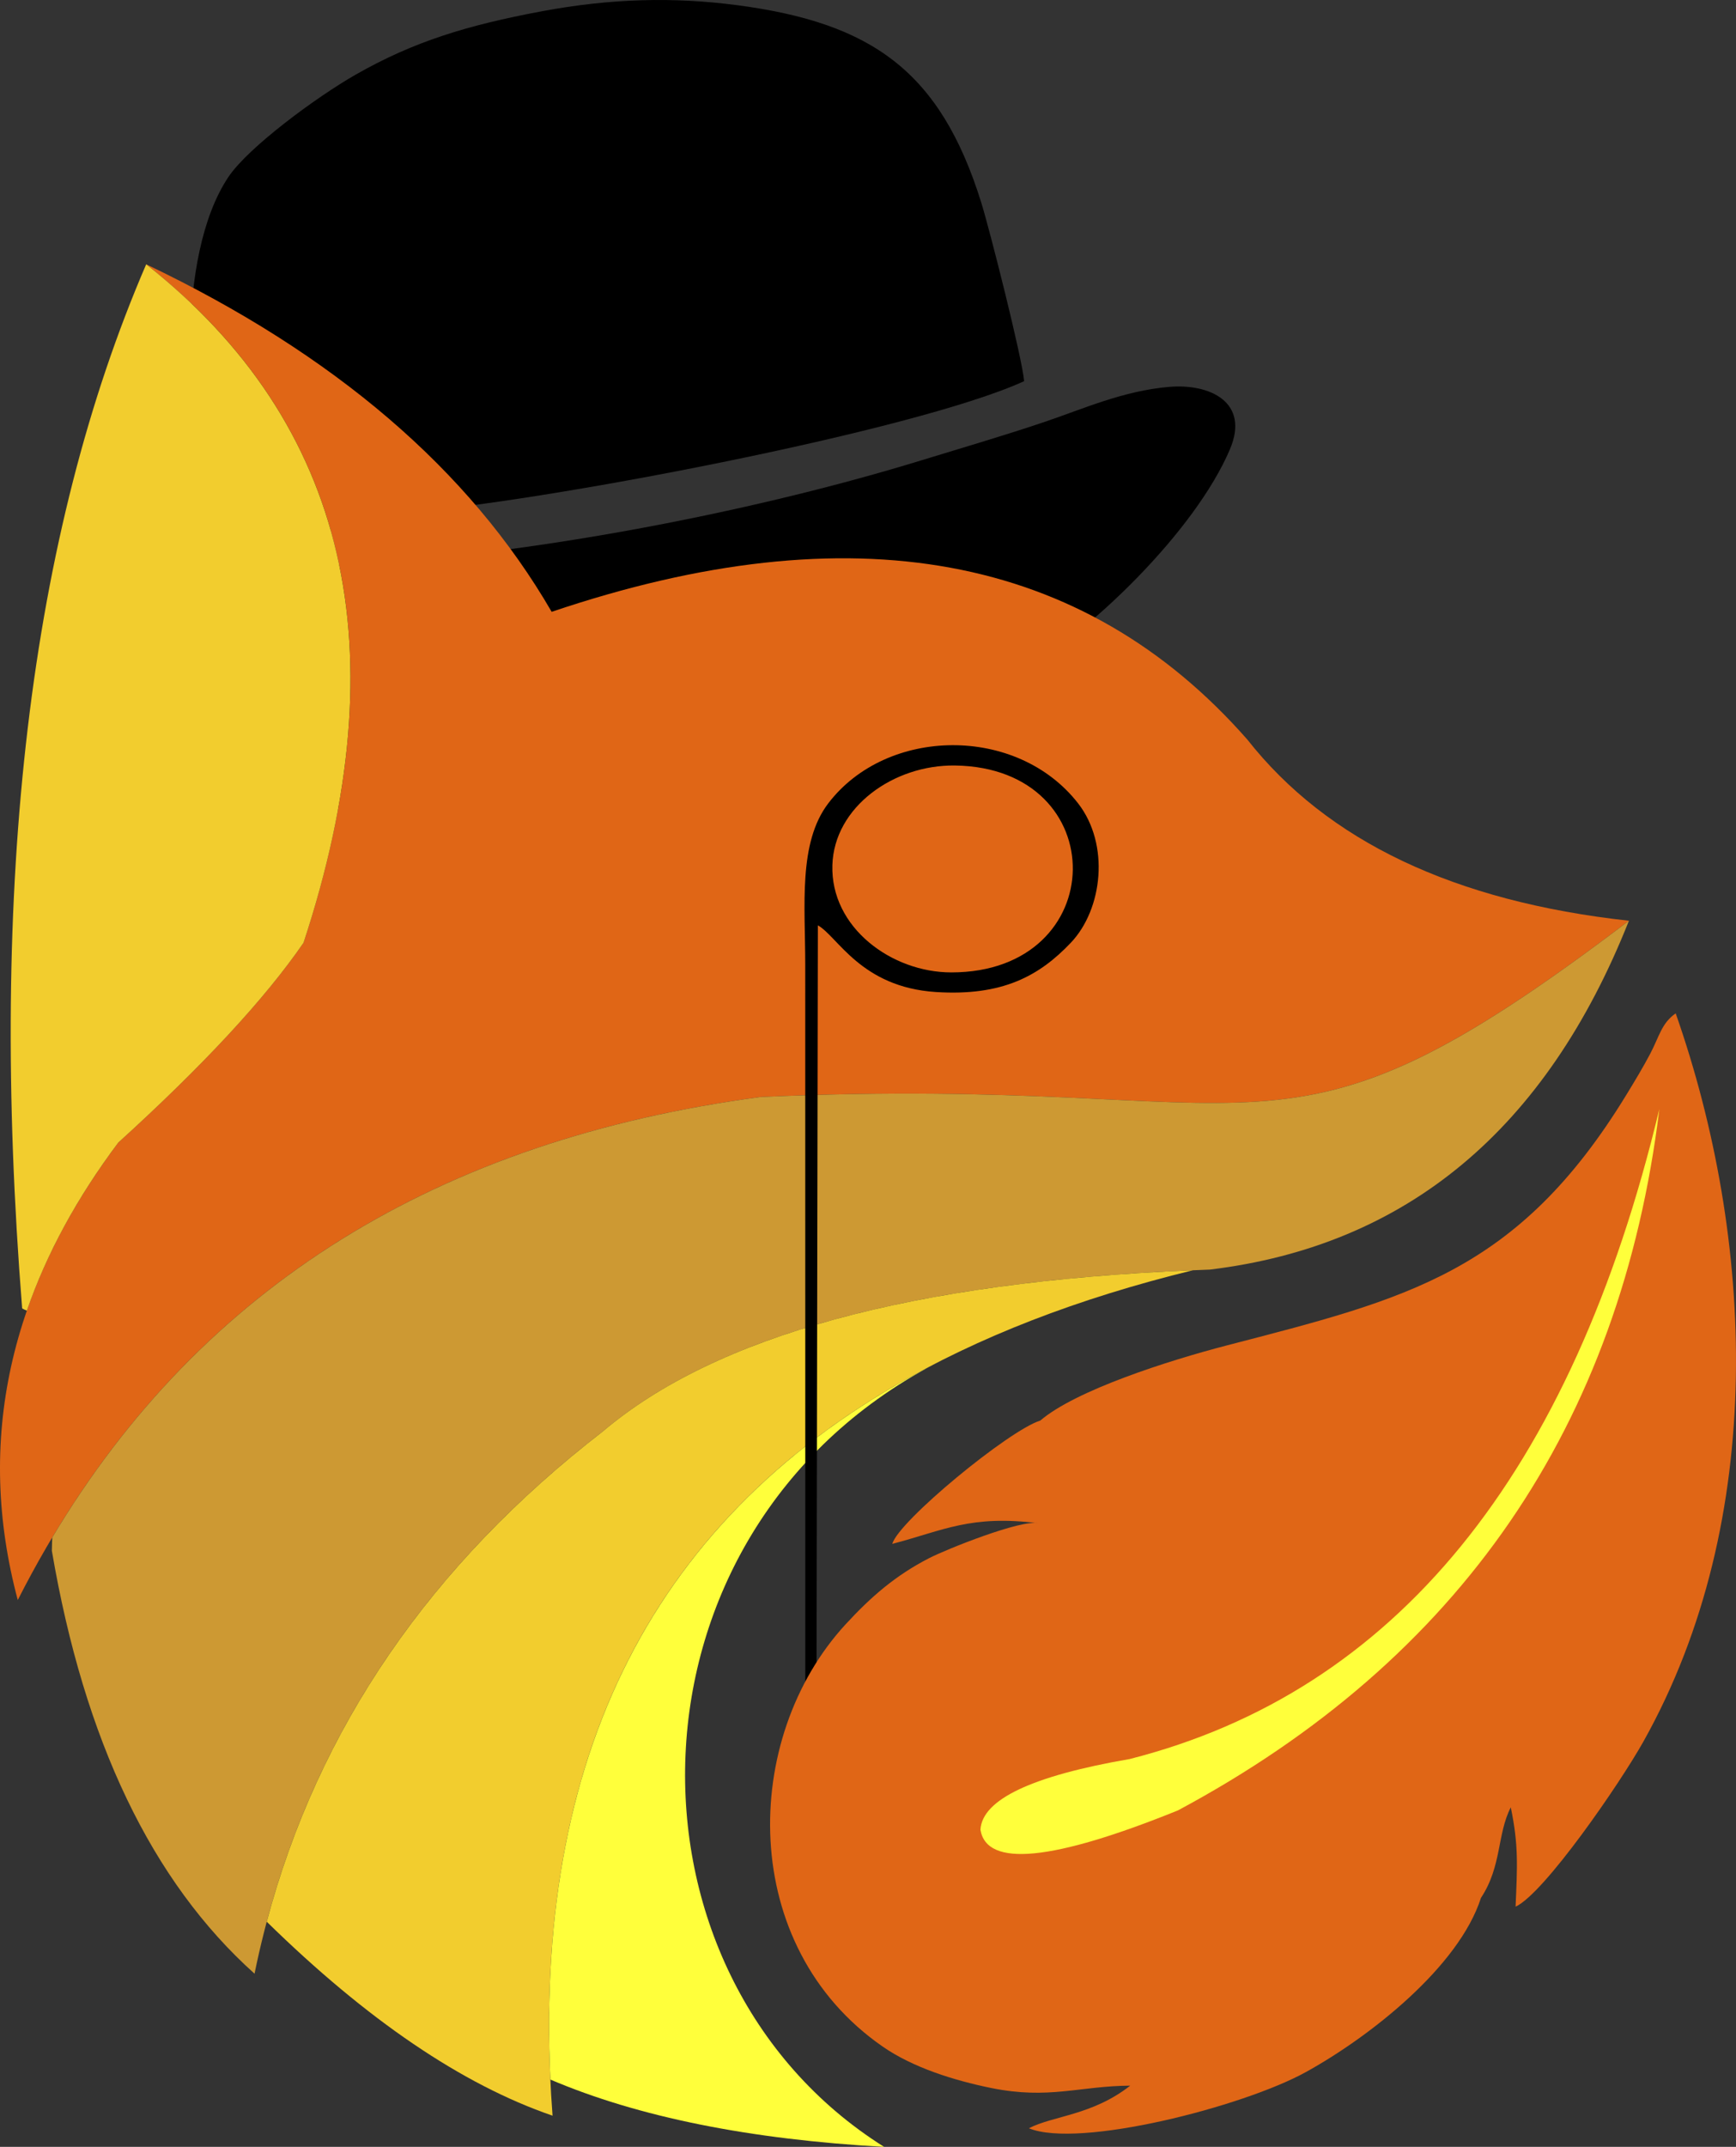
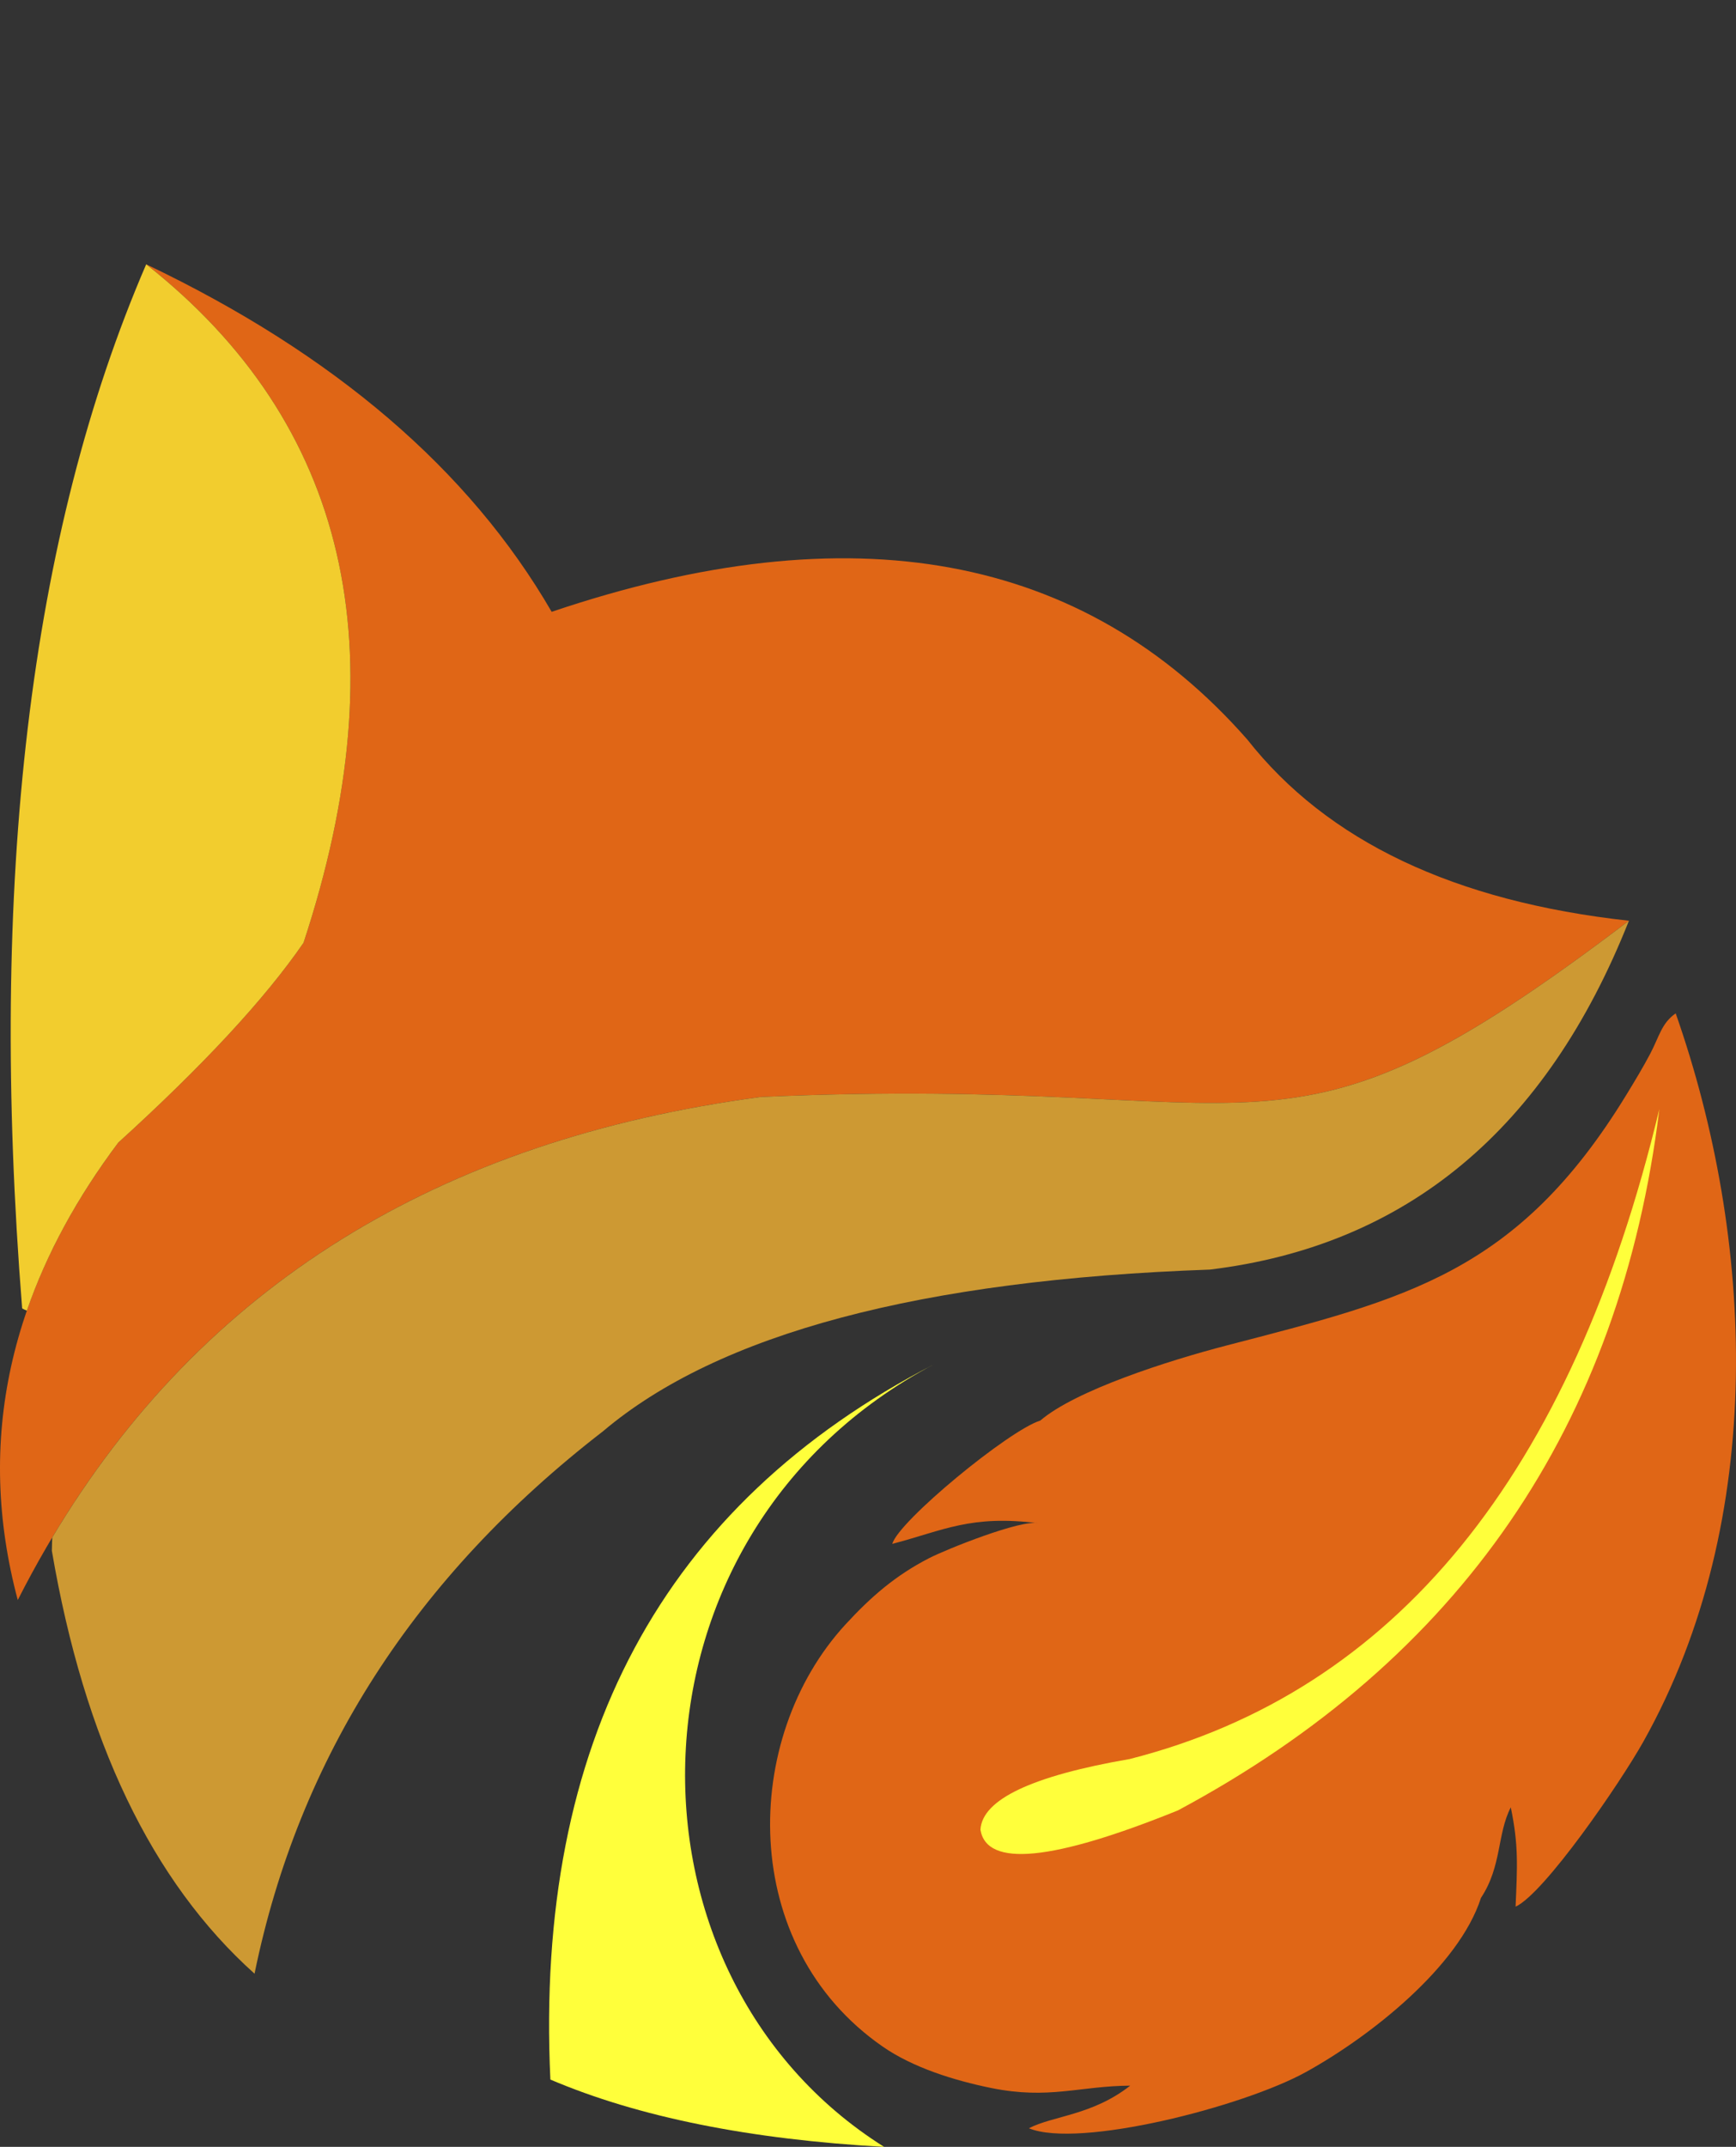
<svg xmlns="http://www.w3.org/2000/svg" xml:space="preserve" width="294.709mm" height="364.24mm" version="1.1" style="shape-rendering:geometricPrecision; text-rendering:geometricPrecision; image-rendering:optimizeQuality; fill-rule:evenodd; clip-rule:evenodd" viewBox="0 0 5118.21 6325.75">
  <rect x="0" y="0" width="5118.21" height="6325.75" fill="#333333" stroke="none" />
  <defs>
    <style type="text/css"> .fil6 {fill:black} .fil0 {fill:black} .fil3 {fill:#CD9933} .fil1 {fill:#E06616} .fil2 {fill:#F2CD2E} .fil4 {fill:#F2CD2E} .fil5 {fill:#FFFF3B} </style>
  </defs>
  <g id="Слой_x0020_1">
    <g id="_1792281957632">
      <g>
-         <path class="fil0" d="M655.22 1629.06c59.78,22.46 444.93,-112.06 543.56,-119.17 376.19,-27.07 1494.11,-237.69 1820.67,-386.79 -6.29,-70.6 -101.52,-446.2 -126.52,-526.44 -121,-388.35 -324.25,-529.29 -719.46,-581.37 -186.28,-24.55 -372.76,-20.25 -577.12,18.12 -218.58,41.03 -376.09,88.67 -547.43,186.36 -116.12,66.21 -317.07,214.31 -375.64,301.86 -78.11,116.75 -110.35,300.51 -112.43,480.26 -1.83,159.05 46.45,461.91 94.38,627.18z" />
-         <path class="fil0" d="M3008.73 1979.63c202.77,-113.53 514.95,-414.29 617.57,-656.09 58.93,-138.86 -59.73,-193.86 -179.59,-183.58 -135.99,11.66 -253.52,65.02 -369.39,104.03 -118.08,39.75 -237.92,74.69 -362.1,112.77 -474.92,145.59 -1065.04,259.86 -1559.29,298.94 -222.44,17.59 -580.74,18.81 -761.48,69.63 -130,36.54 -230,68.38 -237.76,196.13 -8.58,141.33 99.4,209.99 171.82,263.84 43.07,32.03 75.32,63.14 123.74,87.72 82.04,41.64 340.23,162.25 411.55,170.9 495.04,-203.59 1988.55,-1029.7 2144.94,-464.29z" />
-       </g>
+         </g>
      <path class="fil1" d="M2242.89 3232.25c1546.48,-69.81 1508.02,278.73 2559.63,-519.32 -514.38,-56.47 -889.43,-234.47 -1125.17,-533.98 -483.07,-549.46 -1166.7,-674.87 -2050.89,-376.23 -242.36,-418.24 -640.84,-759.54 -1195.44,-1023.93 593.86,468.5 748.49,1134.86 463.88,1999.08 -113.68,165.14 -295.76,361.43 -546.27,588.87 -322.5,430.33 -421.25,879.58 -296.25,1347.76 432.44,-851.6 1162.61,-1345.69 2190.51,-1482.26z" />
      <path class="fil2" d="M79.21 3861.79c-4.84,-1.87 -9.49,-4.03 -13.91,-6.56 -99.89,-1254.5 22.02,-2279.98 365.72,-3076.43 593.86,468.5 748.49,1134.86 463.88,1999.08 -113.68,165.14 -295.76,361.43 -546.27,588.87 -121.65,162.32 -211.44,327.33 -269.42,495.04z" />
      <path class="fil3" d="M152.89 4569.3c0.17,-13.18 0.75,-26.16 1.18,-39.2 441.28,-738.81 1137.53,-1171.45 2088.81,-1297.84 1546.48,-69.81 1508.02,278.73 2559.63,-519.32 -243.83,614.89 -655.7,957.53 -1235.59,1027.92 -852.84,29.94 -1449.18,188.7 -1789.02,476.3 -554.49,428.21 -896.98,960.97 -1027.46,1598.29 -302.85,-271.24 -502.04,-686.62 -597.57,-1246.16z" />
-       <path class="fil4" d="M3517.23 3742.77c-1359.1,331.74 -1988.49,1162.09 -1888.16,2491.05 -265.95,-91.25 -546.82,-281.75 -842.63,-571.47 151.51,-570 481.98,-1051.75 991.47,-1445.2 333.19,-281.98 912.99,-440.09 1739.32,-474.38z" />
      <path class="fil5" d="M2786.36 4003.21c-3.06,1.52 -6.15,3.02 -9.19,4.56 3.04,-1.54 6.14,-3.04 9.19,-4.56zm-32.01 16.33c-947.72,499.9 -958.27,1797.07 -147.72,2306.21 -396.94,-21.97 -724.93,-88.09 -983.97,-198.34 -46.44,-992.11 330.81,-1694.73 1131.7,-2107.87z" />
-       <path class="fil6" d="M2804.71 2865.18c-175.9,0 -355.99,-132 -350.64,-315.76 4.98,-171.49 180.51,-296.48 361.9,-293.87 467.68,6.71 461.24,609.64 -11.27,609.64zm-393.41 -138.67c58.46,32.48 126.3,182.18 347.92,196.48 196.98,12.7 305.74,-48.23 397.83,-145.18 94.18,-99.13 115.29,-290.09 21.54,-410.64 -179.83,-231.25 -564.3,-226.04 -736.63,-0.09 -88.96,116.64 -67.86,300.93 -67.86,475.5l0.2 2708.7 31.93 3.18 5.06 -2827.95z" />
      <path class="fil1" d="M3067.11 4185.63c-93.06,28.98 -418.72,296.98 -436.37,363.41 153.19,-40.31 230.42,-85.78 430.43,-60.94 -51.26,-11.34 -271.1,76.87 -321.69,102.86 -98.92,50.83 -171.29,113.45 -246.59,195.29 -308.9,335.78 -317.44,948.48 109.73,1244.15 88.83,61.48 208.77,99.24 319.18,121.76 170.76,34.82 261.52,-5.99 410.36,-6.81 -111.82,87.74 -226.59,88.26 -298.74,125.56 146.82,60.46 630.99,-63.15 816.48,-165.47 190.85,-105.27 451.67,-311.37 516.39,-513.39 61.91,-93.55 47.08,-187.4 87.89,-266.7 23.21,111.36 19.32,172.27 14.19,292.68 85.02,-39.43 307.83,-363.36 376.76,-486.35 368.61,-657.66 326.65,-1486.55 95.28,-2145.79 -41.96,28.95 -48.52,68.83 -75.75,120.22 -21.56,40.68 -46.14,81.26 -69.85,120.05 -321.27,525.47 -649.73,600.9 -1178.36,738.26 -173.19,45 -444.89,131.98 -549.33,221.21z" />
      <path class="fil5" d="M2890.61 5391.18c18.18,111.68 212.24,92.75 582.16,-56.8 831.95,-445.33 1305.1,-1134.15 1419.45,-2066.46 -258.52,1077.7 -779,1716.03 -1561.44,1915.01 -288.24,49.73 -434.97,119.15 -440.17,208.26z" />
    </g>
  </g>
</svg>